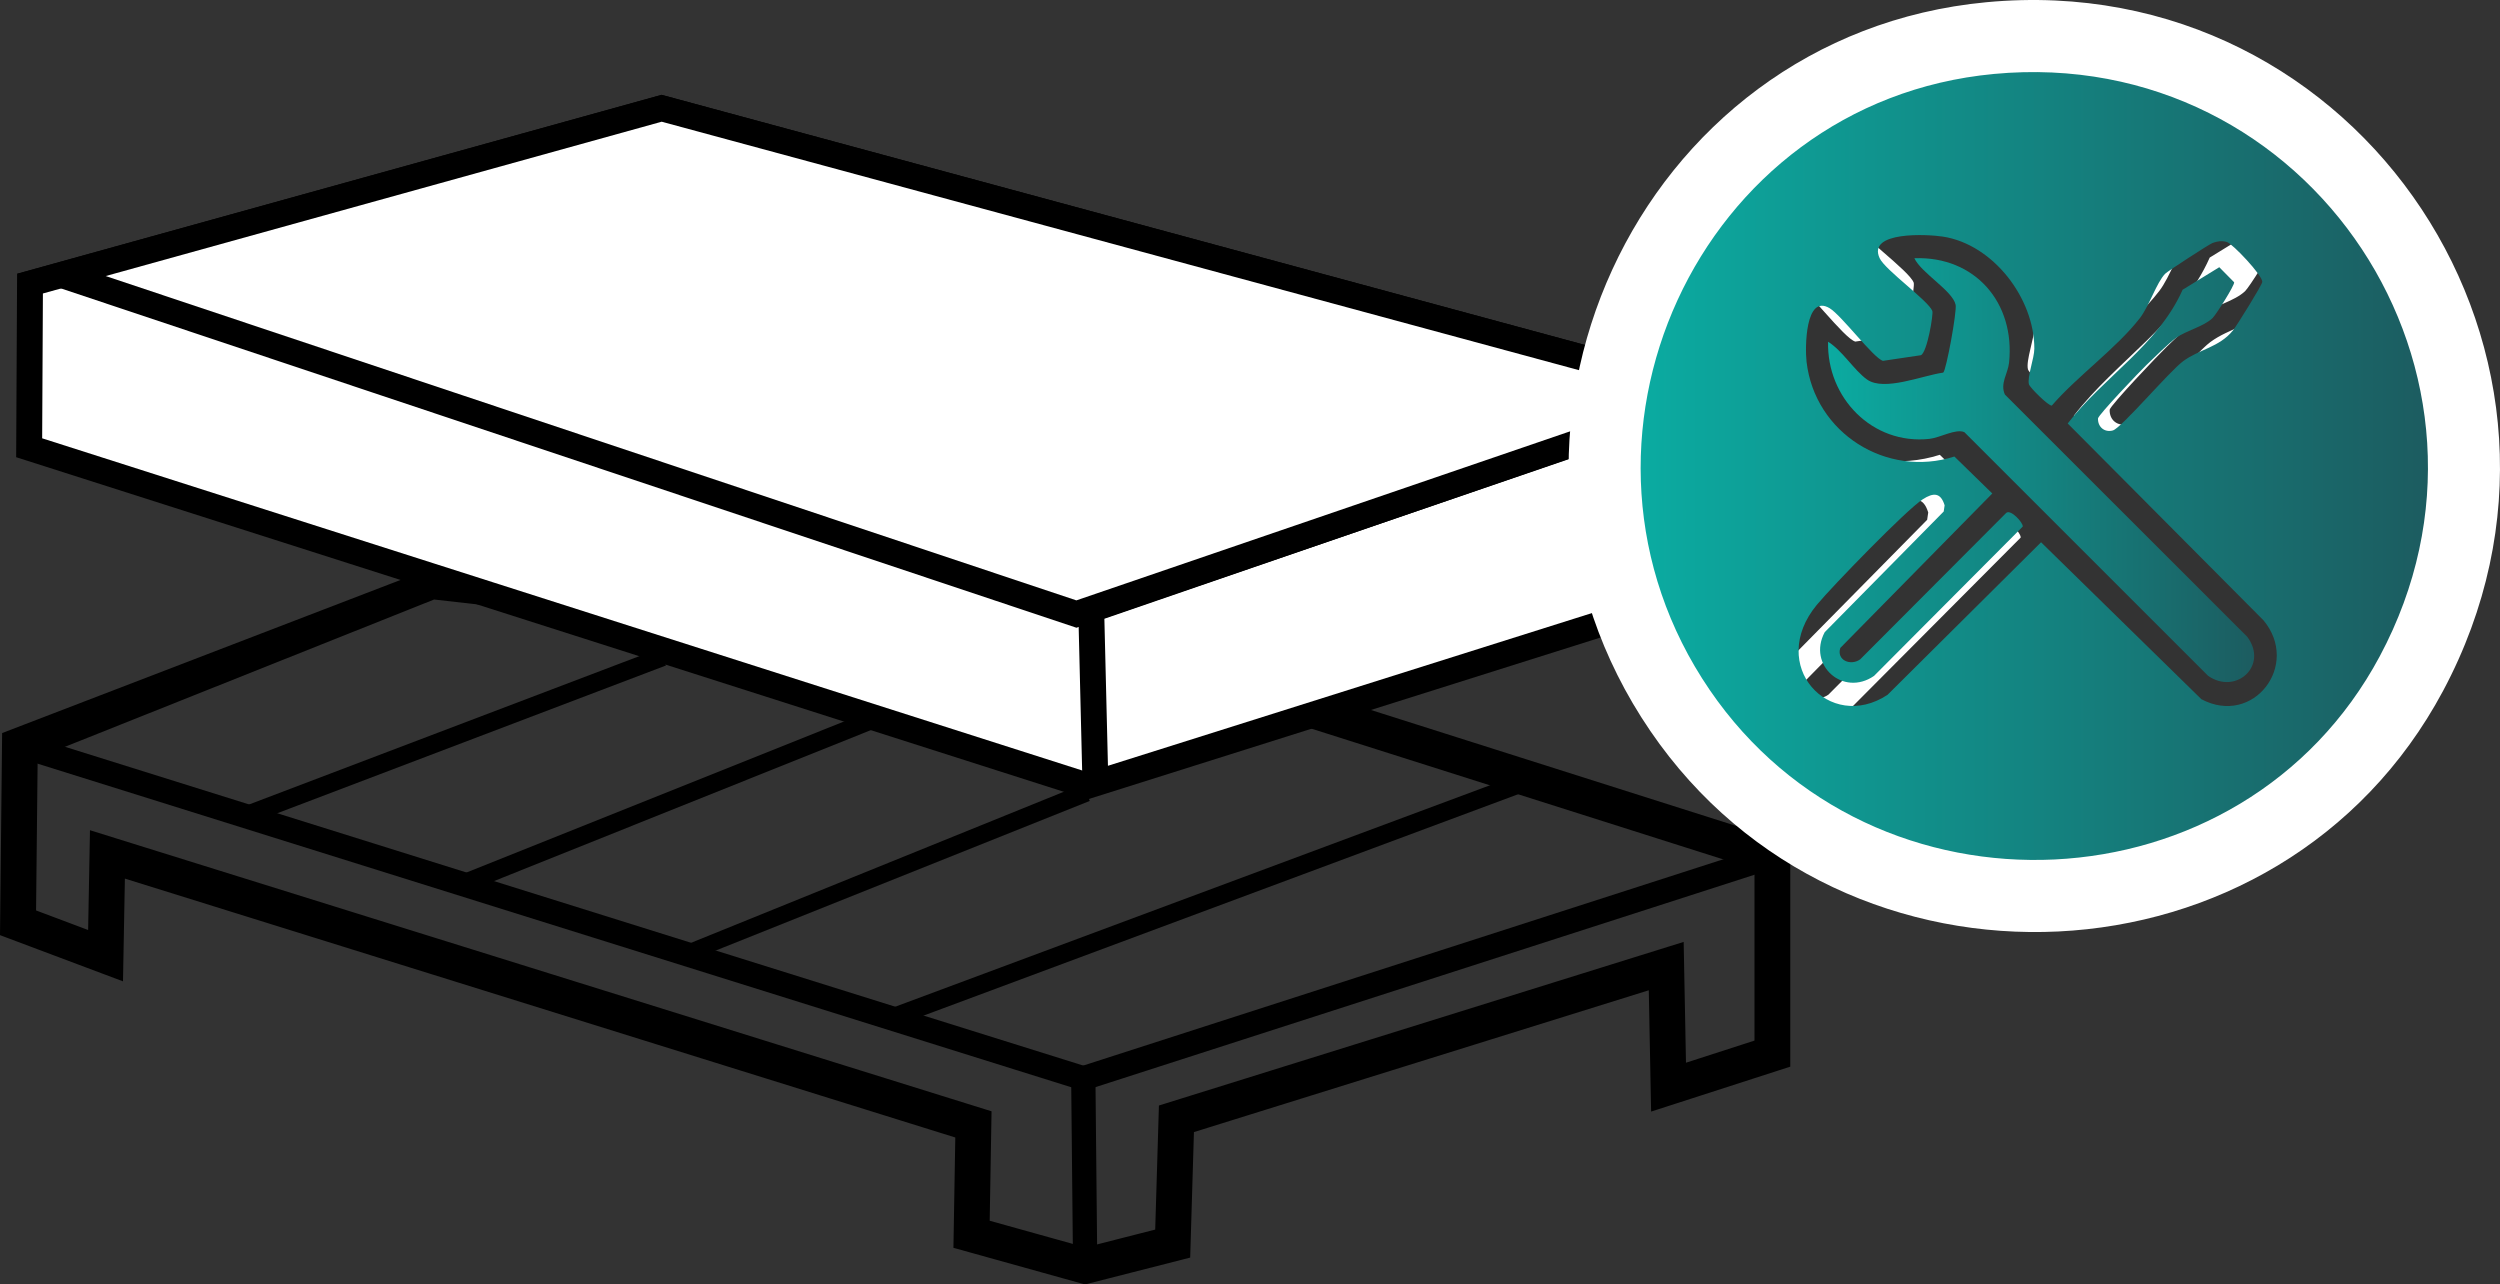
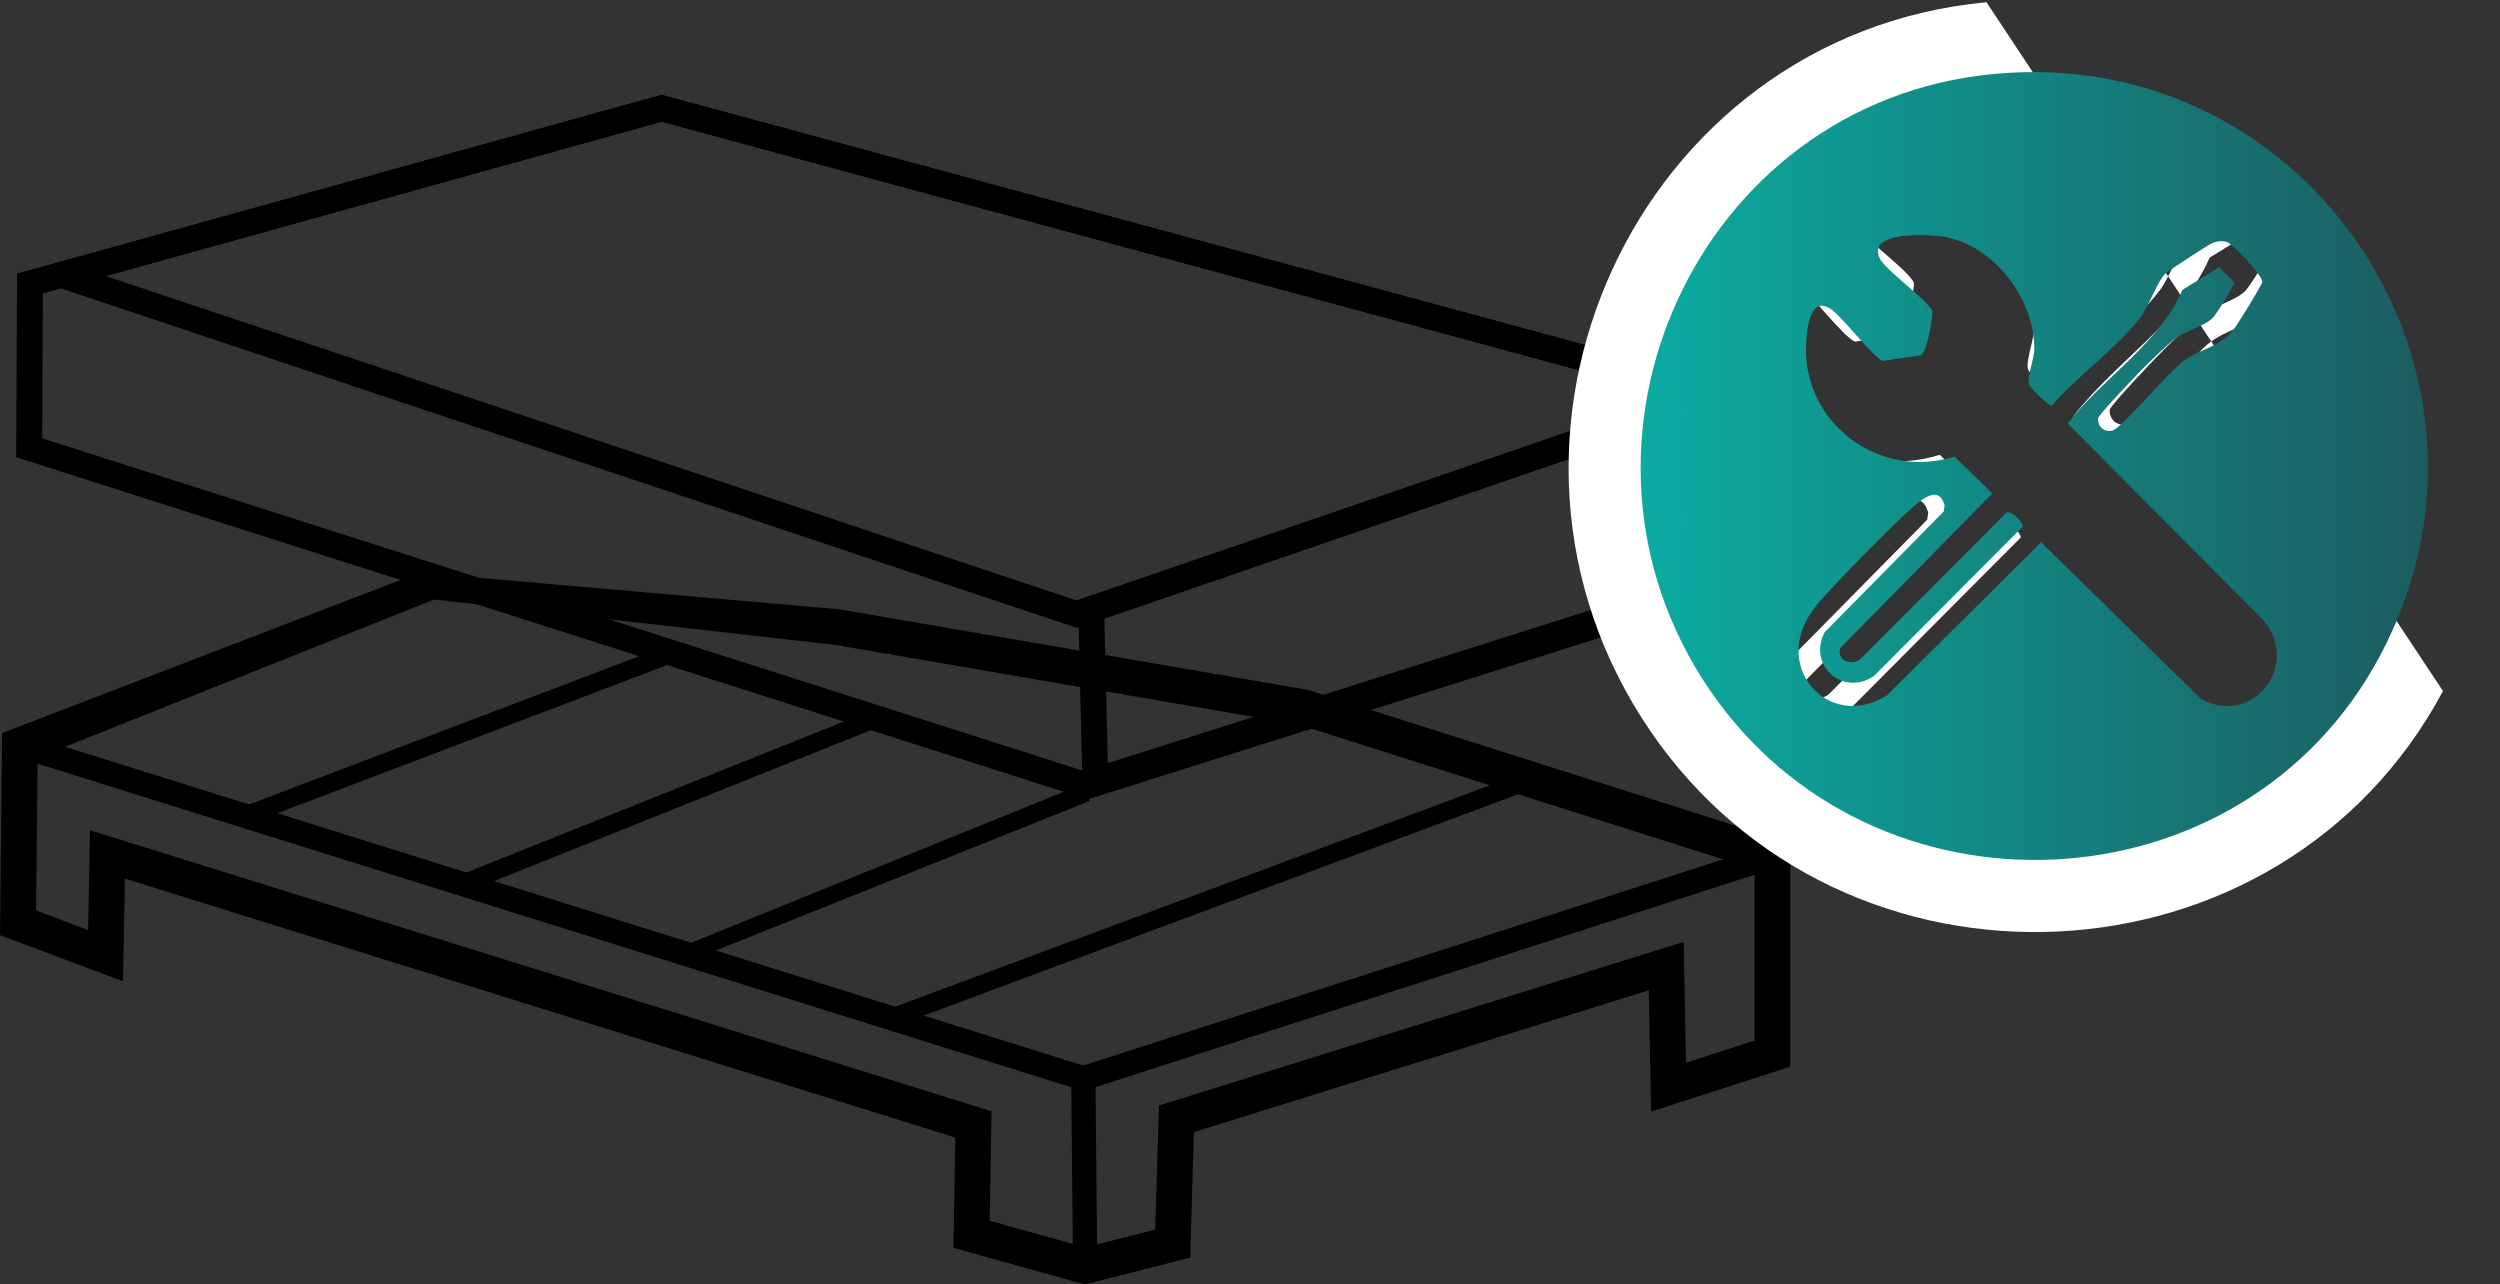
<svg xmlns="http://www.w3.org/2000/svg" xmlns:xlink="http://www.w3.org/1999/xlink" viewBox="0 0 1737.18 892.53" data-name="Layer 2" id="Layer_2">
  <rect x="0" y="0" width="1737.18" height="892.53" fill="#333333" stroke="none" />
  <defs>
    <style>
      .cls-1 {
        fill: url(#linear-gradient-2);
      }

      .cls-2 {
        fill: #fff;
      }

      .cls-3 {
        stroke-width: 8px;
      }

      .cls-3, .cls-4 {
        stroke: #000;
        stroke-miterlimit: 10;
      }

      .cls-4 {
        stroke-width: 2.5px;
      }

      .cls-5 {
        fill: url(#linear-gradient);
      }
    </style>
    <linearGradient gradientUnits="userSpaceOnUse" y2="326.67" x2="1566.36" y1="326.67" x1="1270.27" id="linear-gradient">
      <stop stop-color="#0baba1" offset="0" />
      <stop stop-color="#1c5c60" offset="1" />
    </linearGradient>
    <linearGradient xlink:href="#linear-gradient" y2="323.82" x2="1687.12" y1="323.82" x1="1140.03" id="linear-gradient-2" />
  </defs>
  <g data-name="Layer 1" id="Layer_1-2">
    <g>
      <polyline points="1228.99 586.93 750.17 741.25 755.35 757.31 1234.17 602.99" />
      <polygon points="12.53 641.22 20.97 641.31 22.2 523.78 301.07 412.5 580.85 444.16 903.46 499.65 1223.14 601.13 1223.14 725.99 1167.65 743.91 1166.03 659.91 809.21 771.16 806.63 857.53 754.15 870.93 683.66 851.28 684.95 775.14 66.42 582.3 65.13 651.97 15.5 633.32 12.53 641.22 20.97 641.31 12.53 641.22 9.56 649.12 81.57 676.17 82.88 605.11 667.86 787.48 666.56 864.04 753.96 888.39 823.12 870.74 825.72 783.69 1149.59 682.71 1151.21 766.95 1240.01 738.28 1240.01 588.78 907.46 483.21 583.01 427.41 292.14 401.97 5.45 512.14 4.03 647.04 9.56 649.12 12.53 641.22" class="cls-3" />
      <polygon points="11.3 526.01 744.38 755.5 745.62 879.75 762.49 879.58 761.13 743.06 16.34 509.91 11.31 526.01 11.3 526.01" />
      <polyline points="175.13 570.43 461.12 461.72 457.52 452.23 171.52 560.93" class="cls-4" />
      <polyline points="325.65 617.95 603.82 506.52 593.64 499.82 321.88 608.52" class="cls-4" />
      <polyline points="483.85 664.54 755.61 555.84 751.84 546.41 472.43 659.62" class="cls-4" />
      <polyline points="623.54 711.16 1064.72 546.9 1061.1 537.41 619.92 701.67" class="cls-4" />
      <g>
-         <polygon points="20.27 311.13 20.85 197.08 459.75 75.23 1215.46 279.94 1215.46 398.46 752.77 545.07 20.27 311.13" class="cls-2" />
        <path d="M459.78,84.57l746.68,202.26v105.05l-453.68,143.76L29.3,304.57l.51-100.64,429.97-119.36M459.72,65.9L11.88,190.23l-.65,127.47,741.52,236.82,471.7-149.47v-132L459.72,65.9h0Z" />
      </g>
      <g>
-         <polygon points="758.25 423.59 1214.6 266.4 1215.94 400.82 761.18 544.32 758.25 423.59" class="cls-2" />
        <path d="M1205.72,278.97l1.15,115.27-436.99,137.89-2.48-102.18,438.32-150.98M1223.47,253.82l-474.38,163.4,3.38,139.28,472.53-149.11-1.53-153.57h0Z" />
      </g>
      <g>
-         <polygon points="42.66 191.02 459.75 75.23 1193.75 274.05 747.97 426.69 42.66 191.02" class="cls-2" />
        <path d="M459.78,84.57l703.25,190.49-415.1,142.13L73.44,191.82l386.34-107.25M459.72,65.9L11.88,190.23l736.12,245.97,476.46-163.15L459.72,65.9h0Z" />
      </g>
-       <path d="M1393.17,274.19c-3.55-7.71,2.09-14.61,2.88-22.2,4.34-41.65-23.72-74.11-65.8-72.55,4.78,10.3,26.56,22.54,28.66,32.35.98,4.58-6.51,45.62-8.62,47.13-14.24,1.92-41.14,13.32-53.02,4.74-9.04-6.53-17-19.96-26.98-26.19-1,38.83,30.7,71.75,70.4,67.5,7.34-.79,18.46-7.34,24.33-4.65l169.35,169.32c19.51,13.49,42.07-7.24,27.17-27.17l-168.37-168.28Z" class="cls-5" />
-       <path d="M1380.33,1.54c-243.66,22.93-371.79,303.8-233.61,506.31,134.71,197.43,437.91,183.55,550.84-27.66C1820.7,249.91,1640.57-22.95,1380.33,1.54ZM1550.97,515.54l-131.83-129.04-126.26,125.46c-47.75,31.33-99.23-24.2-58.03-74.05,12.3-14.88,73.57-78.13,87.13-86.8,8.6-5.49,14.64-5.68,17.89,5.01l-.75,5.08-97.8,99.19c-14.5,27.02,15.19,53.44,40.53,35.95l122.26-122.78c.5-2.89-9.69-14.35-13.55-11.27l-120.05,120.41c-7.82,5.67-19.68.77-16.39-9.33l124.94-126.96-31.14-30.38c-55.88,17.78-114.7-19.26-121.53-77.83-1.33-11.43-1.17-56.1,18.94-44.11,9.76,5.82,36.24,41.25,43.87,43.27l31.15-4.62c5.24-2.38,10.36-33.86,9.42-36.36-3.16-8.39-38.82-33.65-43.34-43.4-10.34-22.33,39.43-19.69,52.06-17.72,41.58,6.46,75.26,51.1,75.12,92.14-.03,7.84-6,23.32-4.44,29.25.7,2.66,16.13,17.98,18.81,17.51,20.84-24.13,53.37-47.29,72.41-71.93,7.63-9.87,13.68-29.17,20.76-36.46,2.03-2.09,36.22-24.26,38.84-25.23,4.14-1.54,7.68-2.12,12.01-.81,4.56,1.39,29.21,27.31,29,32.77-.09,2.33-21.04,36.08-24.1,39.87-11.24,13.89-27.71,15.46-41.03,25.34-11.33,8.4-50.68,54.94-57.72,56.89-6.8,1.88-12.45-2.82-12.2-9.86.3-2.97,34.54-38.9,39.82-43.94,6.3-6.02,18.2-17.91,24.52-22.4,8.49-6.03,22.38-9.11,29.72-16.05,2.88-2.72,18.33-27.08,17.85-29.54l-12.22-12.38-30.16,18.54c-20.02,45.32-65.12,71.8-94.44,109.92l160.99,161.87c30.42,36.67-8.36,87.39-51.07,64.8Z" class="cls-2" />
+       <path d="M1380.33,1.54c-243.66,22.93-371.79,303.8-233.61,506.31,134.71,197.43,437.91,183.55,550.84-27.66ZM1550.97,515.54l-131.83-129.04-126.26,125.46c-47.75,31.33-99.23-24.2-58.03-74.05,12.3-14.88,73.57-78.13,87.13-86.8,8.6-5.49,14.64-5.68,17.89,5.01l-.75,5.08-97.8,99.19c-14.5,27.02,15.19,53.44,40.53,35.95l122.26-122.78c.5-2.89-9.69-14.35-13.55-11.27l-120.05,120.41c-7.82,5.67-19.68.77-16.39-9.33l124.94-126.96-31.14-30.38c-55.88,17.78-114.7-19.26-121.53-77.83-1.33-11.43-1.17-56.1,18.94-44.11,9.76,5.82,36.24,41.25,43.87,43.27l31.15-4.62c5.24-2.38,10.36-33.86,9.42-36.36-3.16-8.39-38.82-33.65-43.34-43.4-10.34-22.33,39.43-19.69,52.06-17.72,41.58,6.46,75.26,51.1,75.12,92.14-.03,7.84-6,23.32-4.44,29.25.7,2.66,16.13,17.98,18.81,17.51,20.84-24.13,53.37-47.29,72.41-71.93,7.63-9.87,13.68-29.17,20.76-36.46,2.03-2.09,36.22-24.26,38.84-25.23,4.14-1.54,7.68-2.12,12.01-.81,4.56,1.39,29.21,27.31,29,32.77-.09,2.33-21.04,36.08-24.1,39.87-11.24,13.89-27.71,15.46-41.03,25.34-11.33,8.4-50.68,54.94-57.72,56.89-6.8,1.88-12.45-2.82-12.2-9.86.3-2.97,34.54-38.9,39.82-43.94,6.3-6.02,18.2-17.91,24.52-22.4,8.49-6.03,22.38-9.11,29.72-16.05,2.88-2.72,18.33-27.08,17.85-29.54l-12.22-12.38-30.16,18.54c-20.02,45.32-65.12,71.8-94.44,109.92l160.99,161.87c30.42,36.67-8.36,87.39-51.07,64.8Z" class="cls-2" />
      <path d="M1385.48,51.39c-205.97,19.38-314.28,256.81-197.48,427.99,113.88,166.89,370.18,155.16,465.64-23.38,104.08-194.66-48.18-425.31-268.16-404.61ZM1529.72,485.89l-111.44-109.08-106.73,106.05c-40.37,26.48-83.88-20.45-49.06-62.6,10.4-12.58,62.19-66.05,73.65-73.37,7.27-4.64,12.38-4.8,15.12,4.24l-.63,4.3-82.68,83.85c-12.25,22.84,12.84,45.18,34.26,30.39l103.35-103.79c.43-2.44-8.19-12.13-11.45-9.52l-101.48,101.78c-6.61,4.79-16.64.65-13.86-7.89l105.61-107.33-26.32-25.68c-47.24,15.03-96.96-16.28-102.73-65.79-1.13-9.66-.99-47.43,16.01-37.29,8.25,4.92,30.63,34.87,37.09,36.58l26.34-3.91c4.43-2.01,8.76-28.63,7.96-30.74-2.67-7.09-32.81-28.44-36.63-36.69-8.74-18.88,33.33-16.64,44-14.98,35.15,5.46,63.62,43.19,63.5,77.89-.02,6.63-5.07,19.71-3.75,24.72.59,2.25,13.63,15.2,15.9,14.8,17.62-20.4,45.11-39.98,61.21-60.8,6.45-8.35,11.56-24.66,17.55-30.82,1.72-1.77,30.61-20.5,32.83-21.33,3.5-1.3,6.49-1.79,10.15-.68,3.86,1.17,24.69,23.09,24.52,27.7-.07,1.97-17.78,30.5-20.37,33.7-9.5,11.75-23.42,13.07-34.69,21.42-9.58,7.1-42.84,46.44-48.79,48.09-5.74,1.59-10.52-2.39-10.32-8.34.25-2.51,29.2-32.88,33.66-37.14,5.33-5.09,15.39-15.14,20.73-18.94,7.18-5.1,18.91-7.7,25.13-13.57,2.44-2.3,15.49-22.89,15.09-24.97l-10.33-10.47-25.49,15.67c-16.93,38.31-55.05,60.69-79.83,92.92l136.09,136.83c25.71,30.99-7.07,73.87-43.17,54.78Z" class="cls-1" />
    </g>
  </g>
</svg>